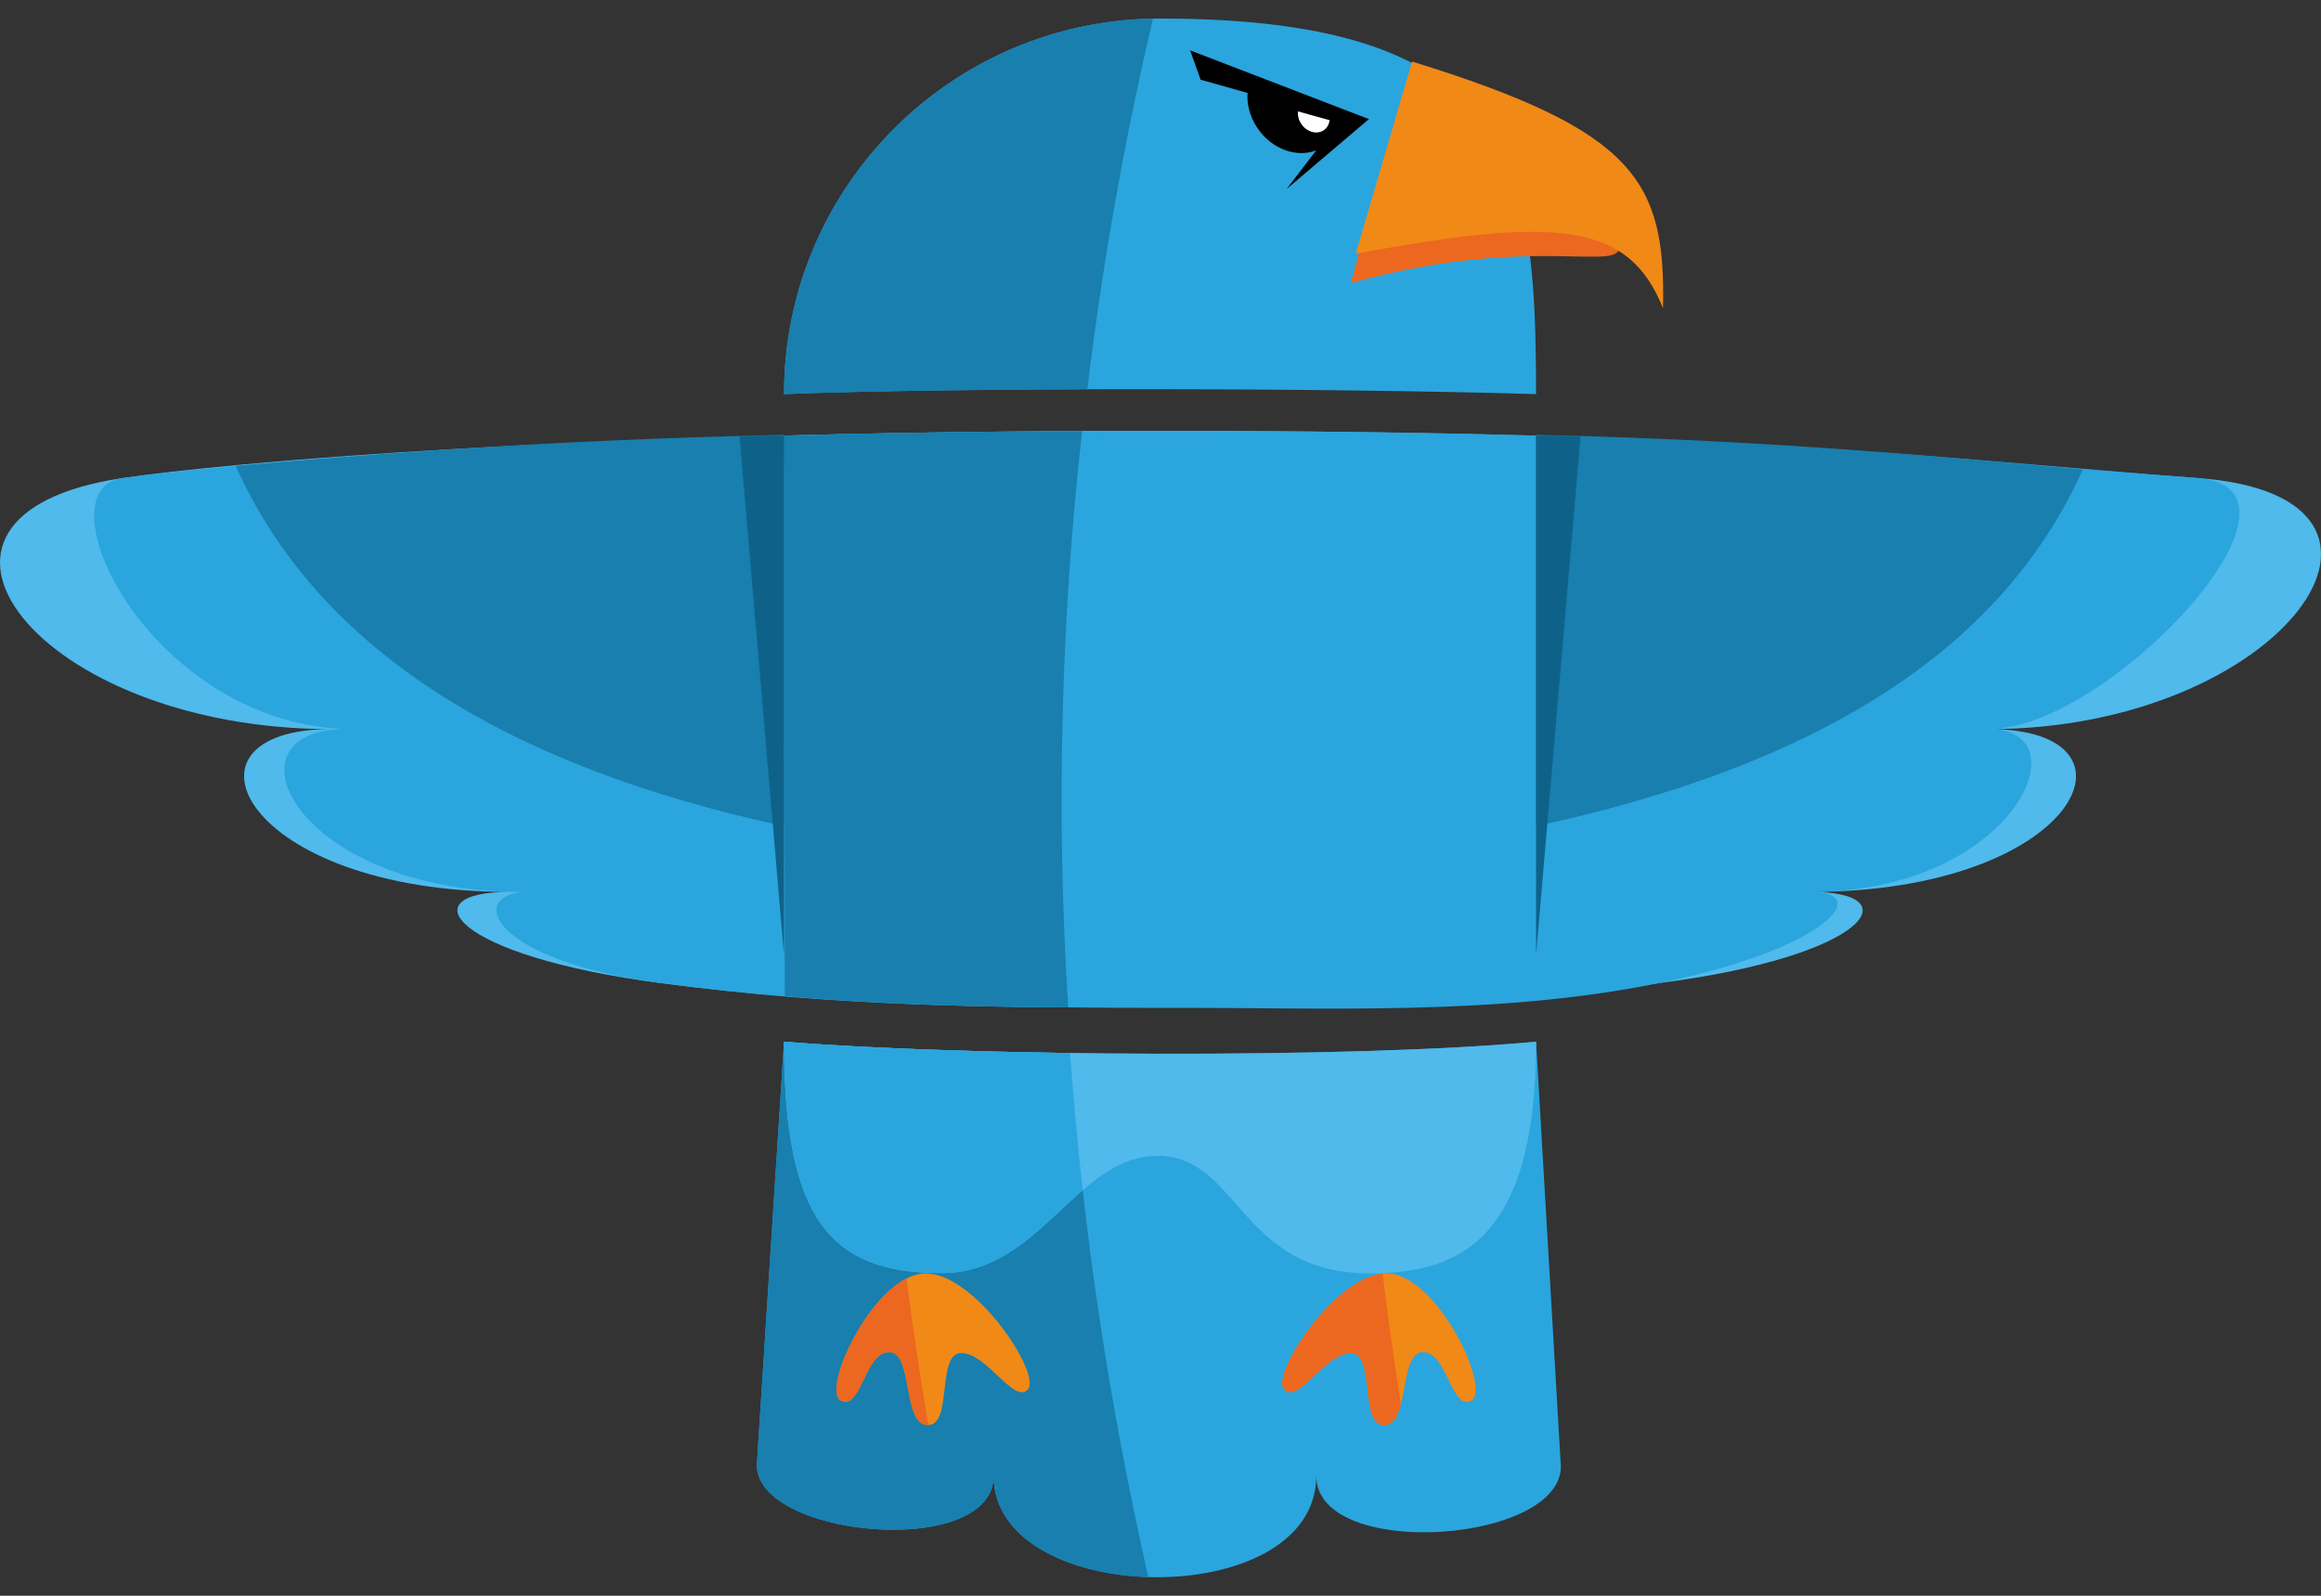
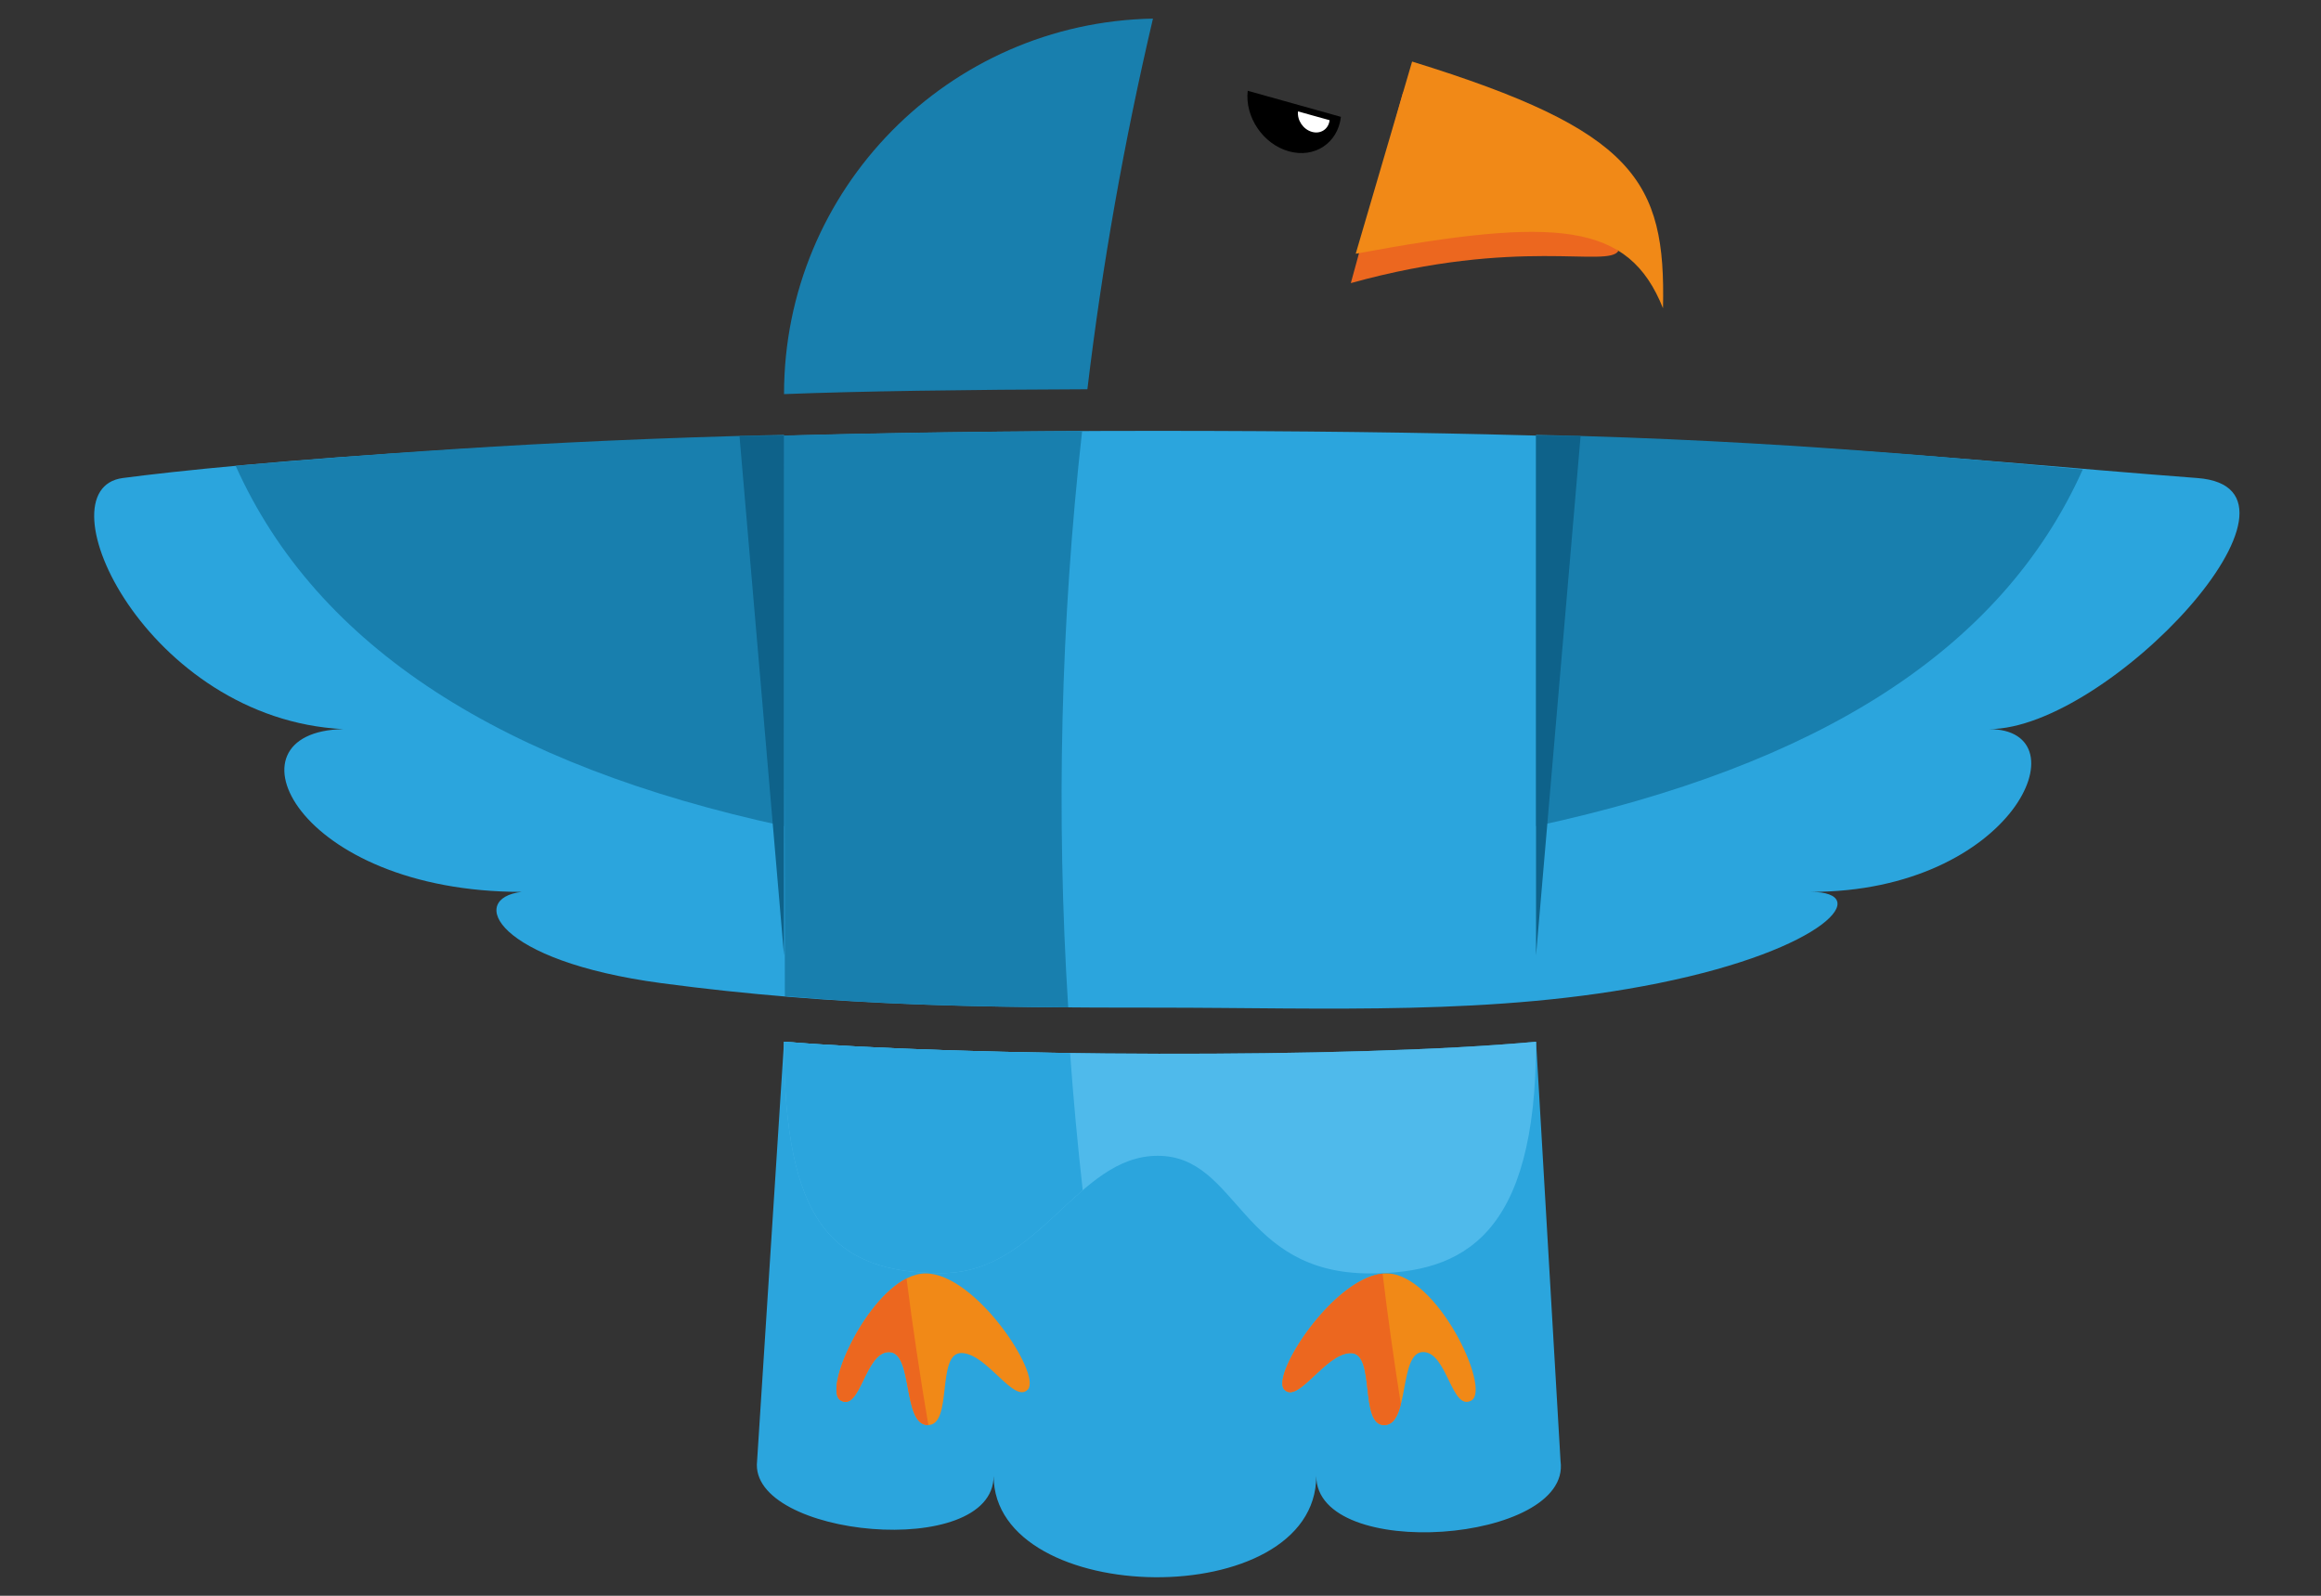
<svg xmlns="http://www.w3.org/2000/svg" width="64" height="44" viewBox="0 0 64 44" fill="none">
  <rect x="0" y="0" width="64" height="44" fill="#333333" stroke="none" />
  <path fill-rule="evenodd" clip-rule="evenodd" d="M21.619 28.723C26.642 29.133 37.241 29.199 42.356 28.723L43.031 40.289C43.339 42.546 36.295 43.08 36.295 40.694C36.295 44.488 27.399 44.354 27.399 40.694C27.399 43.037 20.637 42.387 20.876 40.289L21.619 28.723H21.619Z" fill="#2BA5DD" />
-   <path fill-rule="evenodd" clip-rule="evenodd" d="M21.619 28.723C23.605 28.885 26.462 28.993 29.507 29.035C29.85 33.826 30.567 38.643 31.663 43.486C29.502 43.419 27.399 42.473 27.399 40.694C27.399 43.037 20.637 42.387 20.876 40.289L21.619 28.723H21.619Z" fill="#187FAE" />
  <path fill-rule="evenodd" clip-rule="evenodd" d="M21.619 28.723C26.642 29.133 37.242 29.199 42.356 28.723C42.356 34.072 40.353 35.112 37.77 35.112C34.181 35.112 34.161 31.87 31.924 31.869C29.687 31.867 28.677 35.104 25.969 35.104C22.93 35.104 21.62 33.67 21.62 28.723L21.619 28.723Z" fill="#4FBAEB" />
  <path fill-rule="evenodd" clip-rule="evenodd" d="M21.619 28.723C23.605 28.885 26.462 28.993 29.507 29.035C29.597 30.294 29.714 31.555 29.855 32.818C28.744 33.773 27.705 35.104 25.969 35.104C22.93 35.104 21.619 33.67 21.619 28.723L21.619 28.723Z" fill="#2BA5DD" />
-   <path fill-rule="evenodd" clip-rule="evenodd" d="M60.592 13.181C53.06 12.644 48.001 11.88 31.852 11.88C15.704 11.88 6.16 12.77 3.383 13.181C-3.514 14.202 1.005 20.104 9.129 20.104C4.573 20.104 6.669 24.592 14.045 24.592C11.281 24.592 12.436 26.36 18.24 27.109C23.083 27.733 27.279 27.783 31.919 27.783C36.559 27.783 41.196 27.689 45.734 27.109C51.54 26.366 52.694 24.592 49.929 24.592C57.306 24.592 59.401 20.104 54.846 20.104C62.97 20.104 67.546 13.676 60.592 13.181H60.592Z" fill="#4FBAEB" />
  <path fill-rule="evenodd" clip-rule="evenodd" d="M60.592 13.181C53.062 12.61 48.001 11.88 31.852 11.88C15.704 11.88 6.165 12.811 3.383 13.181C1.082 13.487 4.046 19.832 9.467 20.104C6.051 20.171 8.169 24.592 14.383 24.592C12.89 24.769 13.643 26.494 18.241 27.109C23.079 27.755 27.279 27.784 31.919 27.784C36.56 27.784 41.25 28.017 45.734 27.109C50.381 26.168 51.661 24.592 49.93 24.592C55.519 24.592 57.498 20.104 54.846 20.104C58.144 20.104 64.325 13.464 60.592 13.181Z" fill="#2BA5DD" />
  <path fill-rule="evenodd" clip-rule="evenodd" d="M29.839 11.884C26.758 11.899 24.183 11.939 21.619 12.008L21.642 27.467C24.403 27.705 26.75 27.755 29.455 27.776C29.119 22.447 29.248 17.15 29.839 11.884Z" fill="#187FAE" />
  <path fill-rule="evenodd" clip-rule="evenodd" d="M21.619 11.989V22.779C13.889 21.111 8.747 17.861 6.499 12.845C9.663 12.574 14.71 12.144 21.619 11.989Z" fill="#187FAE" />
  <path fill-rule="evenodd" clip-rule="evenodd" d="M42.355 11.989V22.779C50.086 21.111 55.182 17.96 57.431 12.944C54.267 12.672 49.264 12.144 42.355 11.989V11.989Z" fill="#187FAE" />
  <path fill-rule="evenodd" clip-rule="evenodd" d="M20.391 12.02L21.619 12.008V26.345L20.391 12.02Z" fill="#0E628A" />
  <path fill-rule="evenodd" clip-rule="evenodd" d="M43.584 12.02L42.355 12.008V26.345L43.584 12.02Z" fill="#0E628A" />
-   <path fill-rule="evenodd" clip-rule="evenodd" d="M21.619 10.867C21.619 5.147 26.261 0.511 31.987 0.511C41.87 0.511 42.355 4.612 42.355 10.867C36.481 10.69 26.304 10.682 21.619 10.867Z" fill="#2BA5DD" />
  <path fill-rule="evenodd" clip-rule="evenodd" d="M21.619 10.867C21.619 5.213 26.156 0.617 31.792 0.513C30.996 3.907 30.392 7.314 29.984 10.733C26.697 10.743 23.645 10.787 21.619 10.867Z" fill="#187FAE" />
  <path fill-rule="evenodd" clip-rule="evenodd" d="M38.691 2.536C41.108 5.651 41.966 4.255 44.628 6.914C44.353 7.4 41.875 6.522 37.248 7.806L38.691 2.536Z" fill="#EC671F" />
  <path fill-rule="evenodd" clip-rule="evenodd" d="M38.937 1.697C45.075 3.595 45.937 4.975 45.856 8.499C44.91 6.139 42.971 5.958 37.383 6.996L38.938 1.697L38.937 1.697Z" fill="#F18917" />
-   <path fill-rule="evenodd" clip-rule="evenodd" d="M32.817 1.388L37.747 3.284L35.479 5.21L36.954 3.284L33.106 2.197L32.817 1.388Z" fill="black" />
  <path fill-rule="evenodd" clip-rule="evenodd" d="M35.69 2.862L36.975 3.222C36.891 3.945 36.248 4.371 35.538 4.172C34.829 3.974 34.322 3.226 34.405 2.503L35.69 2.862Z" fill="black" />
  <path fill-rule="evenodd" clip-rule="evenodd" d="M36.227 3.193L36.663 3.314C36.635 3.56 36.417 3.704 36.176 3.636C35.936 3.569 35.764 3.316 35.792 3.071L36.227 3.193Z" fill="white" />
  <path fill-rule="evenodd" clip-rule="evenodd" d="M25.522 35.112C26.909 35.112 28.726 37.902 28.343 38.312C27.96 38.722 27.221 37.32 26.514 37.307C25.806 37.295 26.288 39.308 25.58 39.294C24.872 39.28 25.191 37.292 24.519 37.28C23.848 37.268 23.73 38.933 23.18 38.614C22.63 38.295 24.135 35.112 25.522 35.112Z" fill="#F18917" />
  <path fill-rule="evenodd" clip-rule="evenodd" d="M25.599 39.294C25.593 39.294 25.587 39.294 25.58 39.294C24.872 39.28 25.191 37.292 24.519 37.28C23.848 37.268 23.73 38.933 23.18 38.614C22.699 38.335 23.789 35.868 24.997 35.251C25.168 36.596 25.369 37.944 25.599 39.294V39.294Z" fill="#EC671F" />
  <path fill-rule="evenodd" clip-rule="evenodd" d="M38.233 35.112C36.846 35.112 35.029 37.902 35.412 38.312C35.794 38.722 36.534 37.32 37.241 37.307C37.948 37.295 37.467 39.308 38.175 39.294C38.882 39.28 38.564 37.292 39.236 37.28C39.907 37.268 40.025 38.933 40.575 38.614C41.125 38.295 39.62 35.112 38.233 35.112Z" fill="#F18917" />
  <path fill-rule="evenodd" clip-rule="evenodd" d="M38.124 35.118C36.754 35.255 35.039 37.912 35.412 38.312C35.794 38.722 36.534 37.32 37.241 37.308C37.948 37.295 37.467 39.308 38.174 39.294C38.424 39.289 38.546 39.039 38.628 38.717C38.437 37.516 38.269 36.316 38.124 35.118V35.118Z" fill="#EC671F" />
</svg>